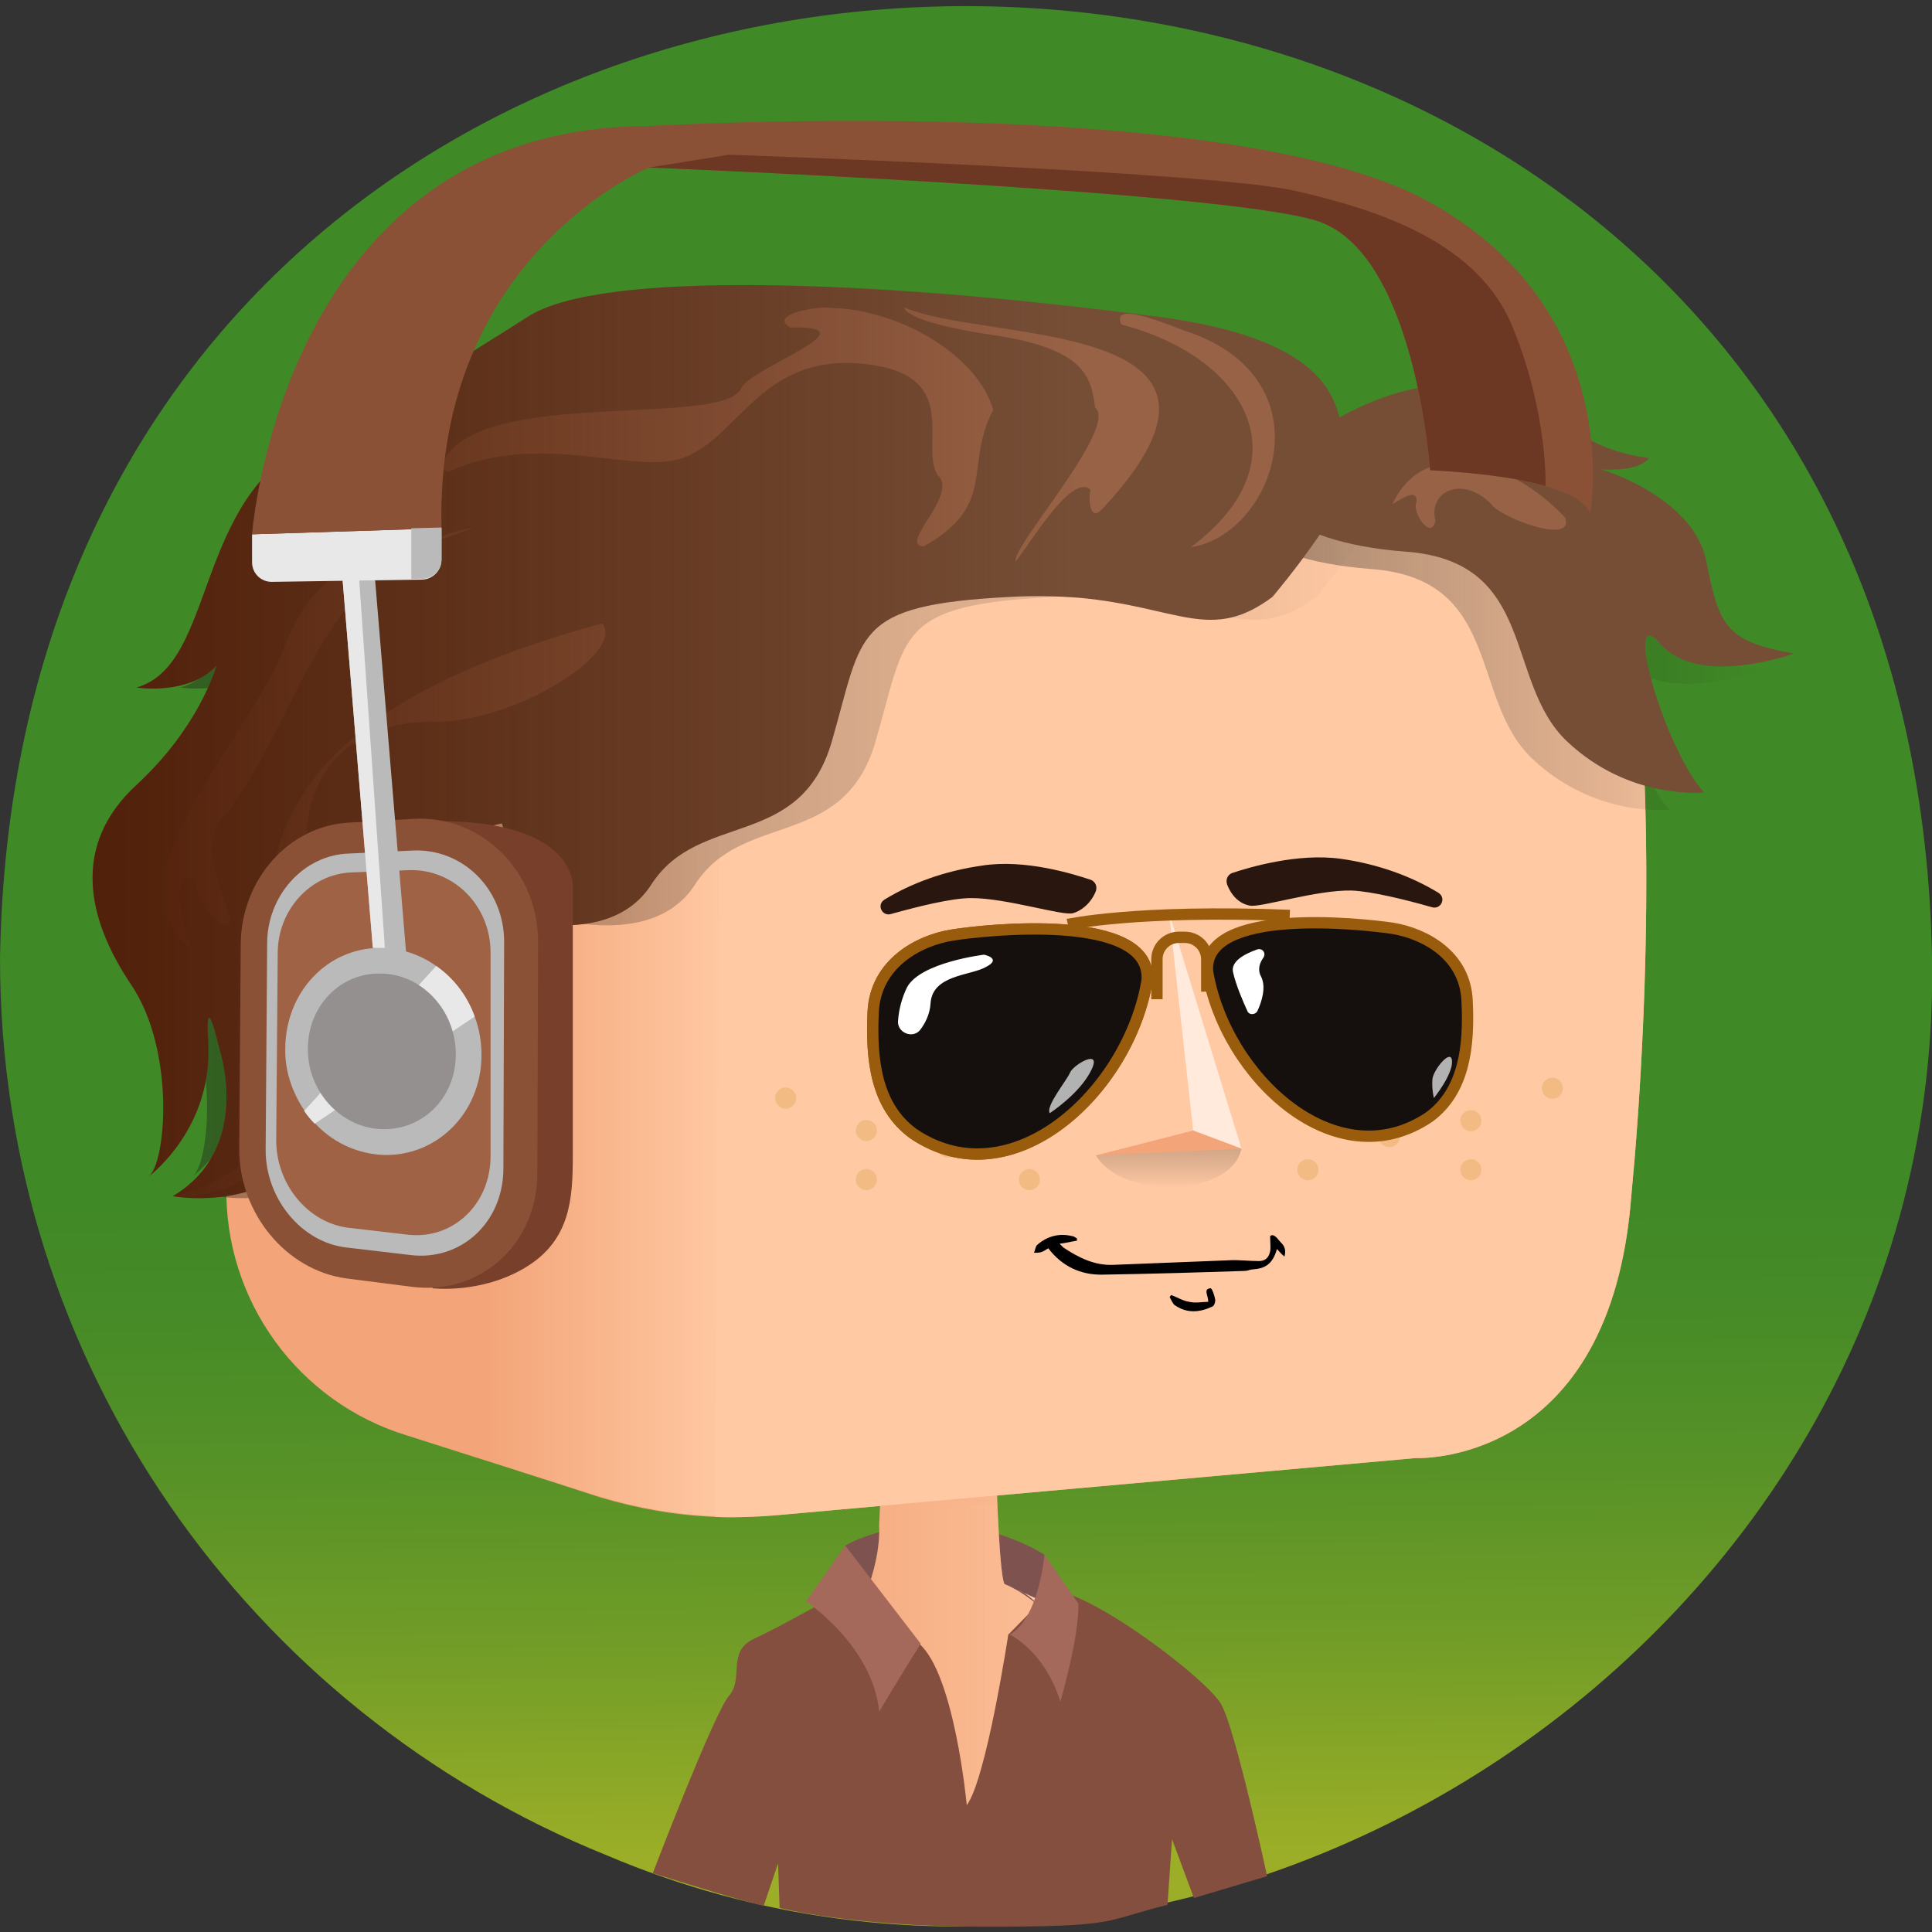
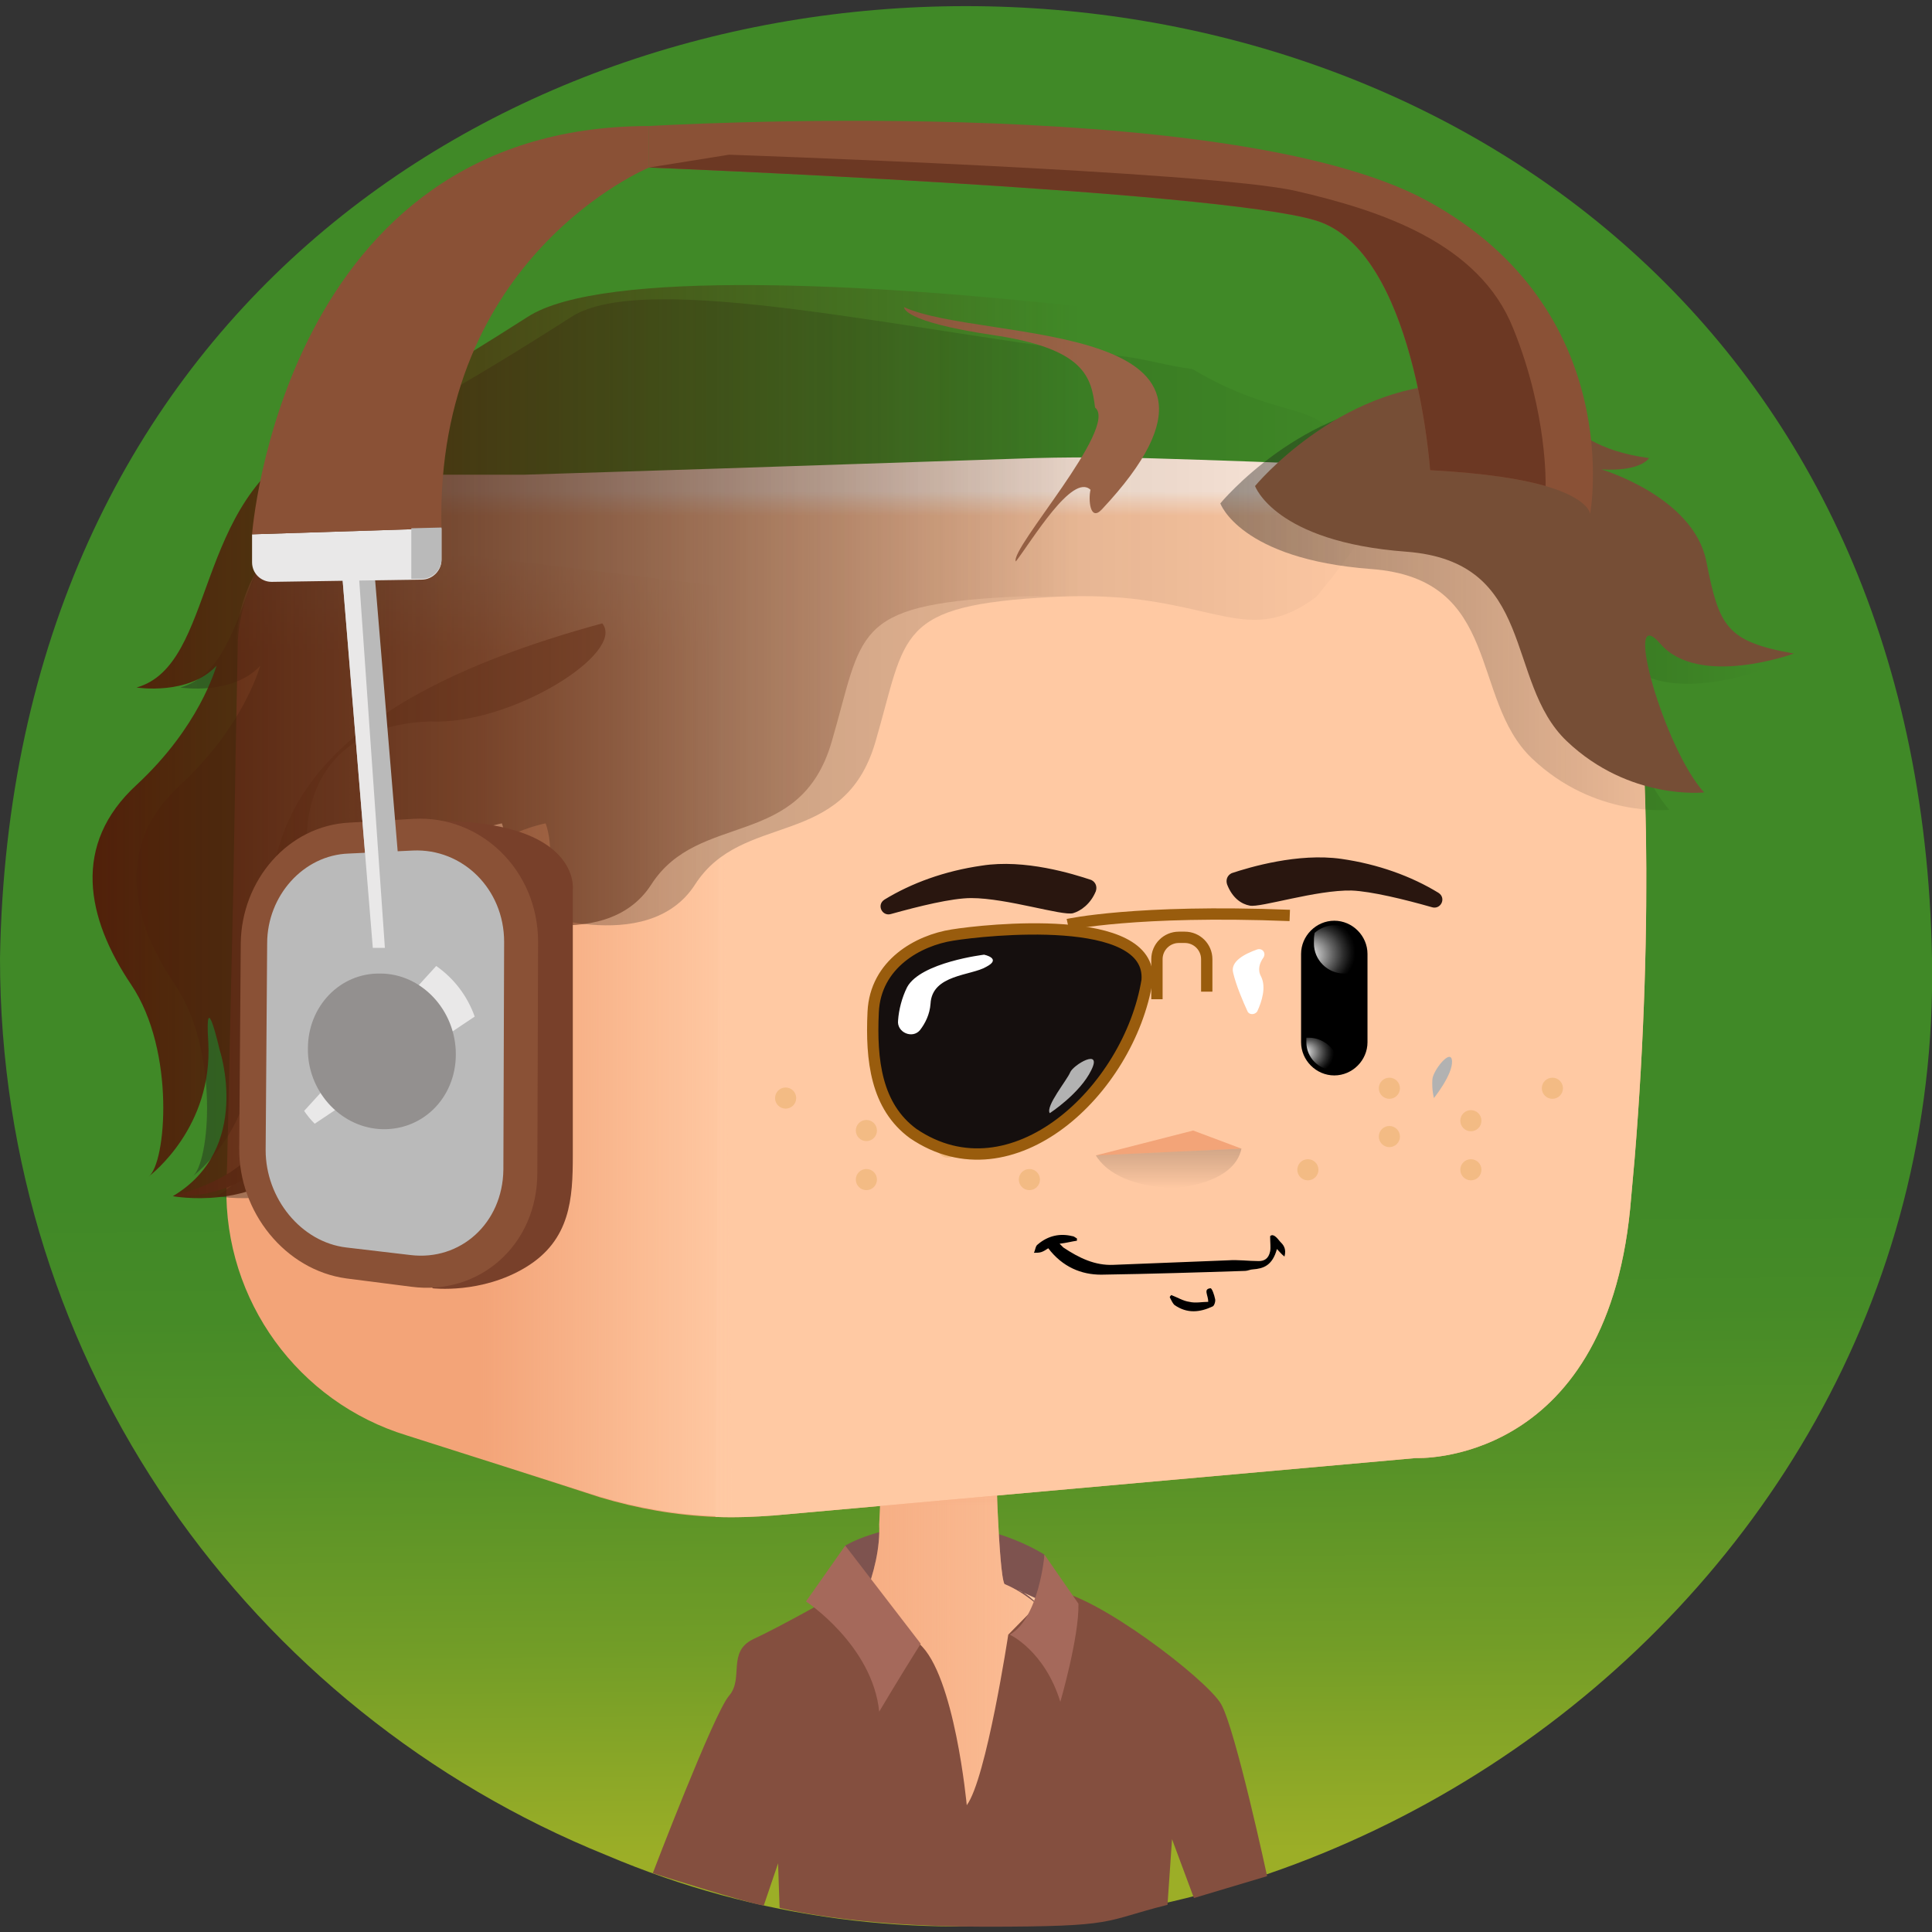
<svg xmlns="http://www.w3.org/2000/svg" viewBox="0 0 512 512">
  <rect x="0" y="0" width="512" height="512" fill="#333333" stroke="none" />
  <svg id="bg" viewBox="0 0 256 256">
    <linearGradient id="P6grn__a" x1="128.955" x2="127.035" y1="245.759" y2="9.177" gradientUnits="userSpaceOnUse">
      <stop offset="0" stop-color="#9cae27" />
      <stop offset=".008" stop-color="#99ad27" />
      <stop offset=".116" stop-color="#729d27" />
      <stop offset=".216" stop-color="#579227" />
      <stop offset=".303" stop-color="#468b27" />
      <stop offset=".369" stop-color="#408927" />
    </linearGradient>
    <path fill="url(#P6grn__a)" d="M256 127c1.6 89.8-95.1 153.1-175.7 118.8C33.1 226.7 0 180.8 0 127c2.8-168.2 253.1-168.3 256 0z" />
  </svg>
  <svg id="body" viewBox="0 0 256 256">
    <path fill="#7e534f" d="M112 204.8s4.5-2.8 12.4-2.8 14 4 14 4v9.6l-24.6-1.5-1.8-9.3z" />
    <path fill="#f3a478" d="M156.8 240.6H99.5c3.5-11 17.5-26.2 17-38.6.1-1.8.2-4.6.3-6.6l15.1-3.5s.4 16.6 1.2 18c10.5 4.3 20.2 25.8 23.7 30.7z" />
    <linearGradient id="PxX21__a" x1="99.5" x2="156.8" y1="40.506" y2="40.506" gradientTransform="matrix(1 0 0 -1 0 256.756)" gradientUnits="userSpaceOnUse">
      <stop offset="0" stop-color="#ffc9a3" stop-opacity="0" />
      <stop offset=".996" stop-color="#ffc9a3" />
      <stop offset="1" stop-color="#ffc9a3" />
    </linearGradient>
    <path fill="url(#PxX21__a)" d="M156.8 240.6H99.5c3.5-11 17.5-26.2 17-38.6.1-1.8.2-4.6.3-6.6l15.1-3.5s.4 16.6 1.2 18c10.5 4.3 20.2 25.8 23.7 30.7z" />
    <linearGradient id="PxX21__b" x1="124.4" x2="124.4" y1="-759.094" y2="-766.717" gradientTransform="matrix(1 0 0 -1 0 -567.244)" gradientUnits="userSpaceOnUse">
      <stop offset="0" stop-color="#f3a478" />
      <stop offset="1" stop-color="#f3a478" stop-opacity="0" />
    </linearGradient>
    <path fill="url(#PxX21__b)" d="M132.3 202.1c-4.1 2.6-11.7 2-15.8-.1 0-.6.3-5.9.3-6.7l15.1-3.5c.1 1.7.4 9.1.4 10.3z" />
    <path fill="#ffc9a3" d="M157.9 240.6h-2.1c-1.3-1.2-2.8-19.8-4.3-20.5l-14.1.9c-2.6-.9 10.4-2.7 10.2-2.9.3-.1.4-.5.1-.7-5.1-3.2-9.5-5.2-12.8-6.7 4.6 1.4 16.2 21.2 23 29.9z" />
    <linearGradient id="PxX21__c" x1="106.775" x2="120.859" y1="-787.048" y2="-787.048" gradientTransform="matrix(1 0 0 -1 0 -567.244)" gradientUnits="userSpaceOnUse">
      <stop offset="0" stop-color="#ffc9a3" stop-opacity="0" />
      <stop offset=".996" stop-color="#ffc9a3" />
      <stop offset="1" stop-color="#ffc9a3" />
    </linearGradient>
    <path fill="url(#PxX21__c)" d="M109.8 218.7c13.8 1.5 10.8 2.2 10.9 2.3-2.6 0-10.4-.6-12.9-.4-2.2 0 0-2.5 2-1.9z" />
    <path fill="#844f3f" d="M110.7 211.4s-7.4 4.2-10.9 5.8c-3.5 1.7-1.2 5.2-3.2 7.5s-10.1 23.5-10.1 23.5 12.6 4 14.7 4.3l1.9-5.6.2 5.9s9.3 2.5 27.2 2.5 15.4-.7 24.2-2.9c.5-.1 0 0 0 0l.6-8.7 2.9 7.8 9.7-2.9s-4.2-19.5-6.1-22.8c-1.9-3.3-16.8-14.7-22.4-15.1l-5.8 5.9s-2.9 19.1-5.5 22.6c0 0-1.6-17.3-6.3-21.4-4.4-4.1-11.1-6.4-11.1-6.4z" />
    <path fill="#a5695b" d="M112 204.8l-5.2 7.4s8.8 5.8 9.7 14.6c0 0 2.6-4.4 5.5-9l-10-13zM138.4 206s-.7 8.4-4.6 10.6c0 0 4.6 2.1 6.7 8.9 0 0 2.5-8.6 2.4-13l-4.5-6.5z" />
  </svg>
  <svg id="head" viewBox="0 0 256 256">
    <path fill="#f3a478" d="M216.6 153.5c-.2 2.2-.4 4.4-.6 6.7-3.4 34.2-28.4 33-28.4 33l-85 7.6c-2.6.2-5.2.3-7.8.2-5.2-.2-10.3-1.1-15.3-2.6-6.1-2-19.6-6.3-25.6-8.2-14.4-4.4-24.2-17.9-23.9-33l.1-3.1.8-36.1.3-16.7v-.4l.3-15.2c0-2.5.5-4.6 1.2-6.7.8-2.1 1.9-4 3.3-5.9 1.1-1.8 2.6-3.4 4.2-4.7 4-3.2 9.1-5.2 14.6-5.2h14.7l25.9 2.4c11.3.1 45.9-.1 56.6 0 11.8.3 34.7-3.6 46.6-2.4 3.9.4 6.7 1.2 8.8 2.4 2 1.1 3.4 2.6 4.3 4.4.2.3.4.7.6 1 1.2 2.2 1.5 3.2 2.6 8 .3 1.2.6 2.7 1 4.5 2.3 9.9 3.3 38.3.7 70z" />
    <path fill="#ffc9a3" d="M216.6 153.5c-.2 2.2-.4 4.4-.6 6.7-3.4 34.2-28.4 33-28.4 33l-85 7.6c-2.6.2-5.2.3-7.8.2l.2-36 .3-62.9.1-25.2 116.5-6.8c1.9 3.6 1.9 3.6 4.1 13.4 2.2 9.9 3.2 38.3.6 70z" />
    <linearGradient id="PZw8l__a" x1="63.105" x2="63.105" y1="86.523" y2="73.521" gradientUnits="userSpaceOnUse">
      <stop offset="0" stop-color="#ffc9a3" stop-opacity="0" />
      <stop offset="1" stop-color="#ffc9a3" />
    </linearGradient>
    <path fill="url(#PZw8l__a)" d="M95.4 76.7l-.3 51-64.4-9.9.3-16.7v-.4l.3-15.2c.1-5 1.7-8.8 4.5-12.6.4-.6 1-1.6 1.5-2.1l.6-.6 57.5 6.5z" />
    <linearGradient id="PZw8l__b" x1="63.74" x2="96.99" y1="136.79" y2="136.79" gradientUnits="userSpaceOnUse">
      <stop offset="0" stop-color="#ffc9a3" stop-opacity="0" />
      <stop offset="1" stop-color="#ffc9a3" />
    </linearGradient>
    <path fill="url(#PZw8l__b)" d="M97 200.9h-2.2c-5.2-.2-10.3-1.1-15.3-2.6l-15.7-5V72.6l31.7 4.1L97 200.9z" />
    <path fill="#ffeadc" d="M211.8 69.7l-162.6.4-9-2c4-3.2 9.1-5.2 14.6-5.2h14.7l25.3-.8 42.2-1.4c3.6-.1 7.3-.1 10.9-.1 11.8.3 38.9 1.2 50.8 2.3 3.9.4 6.7 1.2 8.8 2.4 2 1.2 3.3 2.7 4.3 4.4z" />
    <linearGradient id="PZw8l__c" x1="124.98" x2="124.98" y1="65.114" y2="68.354" gradientUnits="userSpaceOnUse">
      <stop offset="0" stop-color="#ffc9a3" stop-opacity="0" />
      <stop offset="1" stop-color="#ffc9a3" />
    </linearGradient>
    <path fill="url(#PZw8l__c)" d="M212.4 70.8L95.5 77.7l-57.9-7.1c.1-.1.2-.3.4-.4 4.2-4.4 10.2-7.2 16.8-7.2h14.7l31.5 1.9s85.8-3.1 97.7-1.9c3.9.4 6.7 1.2 8.8 2.4 2.1 1.2 3.4 2.7 4.4 4.5.2.3.3.6.5.9z" />
  </svg>
  <svg id="mouth" viewBox="0 0 256 256">
    <path d="M169.2 165.5c.4.4.6.7 1 1 .3-1.1-.2-1.6-.6-2-.4-.5-.9-1.1-1.3-.7 0 .9.1 1.5 0 2-.2 1-.8 1.3-1.5 1.3-1.4 0-2.7-.2-4.1-.1-4.9.2-10 .4-15.2.6-2.4.1-4.5-.9-6.6-2.3l-.5-.5c.9-.1 1.6-.3 2.3-.4v-.3c-.2-.1-.4-.3-.6-.3-1.6-.4-3.2-.1-4.6 1.1-.3.2-.3.7-.5 1.1.4 0 .7 0 1-.1.3-.1.6-.3.9-.5 1.9 2.5 4.4 3.5 7 3.5 6.6-.1 13-.3 19.1-.5.3 0 .7-.2 1-.2 1.4-.1 2.6-.5 3.2-2.7zM160.1 172.5c-.8 0-1.7.2-2.5 0-.8-.1-1.6-.6-2.4-.9-.1.1-.2.2-.2.3.2.4.4.8.6 1 1.7 1.2 3.4 1 5.1.2.2-.1.4-.7.3-1-.1-.5-.4-1.4-.6-1.4-1 .1-.3.9-.3 1.8z" />
  </svg>
  <svg id="face_details" x="0" y="0" version="1.1" viewBox="0 0 256 256" xml:space="preserve">
    <style>.P62MK__st0{fill:#f3bb84}</style>
    <circle cx="205.7" cy="144.2" r="1.4" class="P62MK__st0" />
    <circle cx="194.9" cy="155" r="1.4" class="P62MK__st0" />
    <circle cx="184.1" cy="144.2" r="1.4" class="P62MK__st0" />
    <circle cx="173.3" cy="155" r="1.4" class="P62MK__st0" />
    <circle cx="184.1" cy="150.6" r="1.4" class="P62MK__st0" />
    <circle cx="194.9" cy="148.5" r="1.4" class="P62MK__st0" />
    <g>
      <circle cx="104.1" cy="145.5" r="1.4" class="P62MK__st0" />
      <circle cx="114.8" cy="156.3" r="1.4" class="P62MK__st0" />
      <circle cx="125.6" cy="145.5" r="1.4" class="P62MK__st0" />
      <circle cx="136.4" cy="156.3" r="1.4" class="P62MK__st0" />
      <circle cx="125.6" cy="152" r="1.4" class="P62MK__st0" />
      <circle cx="114.8" cy="149.8" r="1.4" class="P62MK__st0" />
    </g>
  </svg>
  <svg id="eyes" viewBox="0 0 256 256">
    <path d="M176.8 142.5c2.4 0 4.4-2 4.4-4.4v-11.7c0-2.4-2-4.4-4.4-4.4-2.4 0-4.4 2-4.4 4.4v11.7c0 2.4 2 4.4 4.4 4.4z" />
    <radialGradient id="PZDME__a" cx="-.158" cy="125.844" r="7.508" fx="4.623" fy="126.698" gradientTransform="matrix(-1 0 0 1 177.103 0)" gradientUnits="userSpaceOnUse">
      <stop offset=".06" stop-color="#fff" />
      <stop offset=".206" stop-color="#a9a9a9" />
      <stop offset=".341" stop-color="#616161" />
      <stop offset=".452" stop-color="#2c2c2c" />
      <stop offset=".535" stop-color="#0c0c0c" />
      <stop offset=".581" />
      <stop offset="1" />
    </radialGradient>
    <path fill="url(#PZDME__a)" d="M174.1 125c0 2.2 1.8 4 4 4 .9 0 1.7-.3 2.4-.8v-1.9c0-2-1.6-3.7-3.7-3.7-1 0-1.9.4-2.6 1-.1.5-.1.9-.1 1.4z" />
    <radialGradient id="PZDME__b" cx="1.817" cy="139.595" r="5.33" fx="4.407" fy="139.363" gradientTransform="matrix(-1 0 0 1 177.103 0)" gradientUnits="userSpaceOnUse">
      <stop offset="0" stop-color="#fff" />
      <stop offset=".144" stop-color="#a9a9a9" />
      <stop offset=".277" stop-color="#616161" />
      <stop offset=".387" stop-color="#2c2c2c" />
      <stop offset=".469" stop-color="#0c0c0c" />
      <stop offset=".514" />
    </radialGradient>
    <path fill="url(#PZDME__b)" d="M173.1 137.5v.6c0 2 1.6 3.7 3.7 3.7.2 0 .4 0 .6-.1v-.2c0-2.2-1.8-4-4-4h-.3z" />
    <g>
      <path d="M131 143.5c2.4 0 4.4-2 4.4-4.4v-11.7c0-2.4-2-4.4-4.4-4.4-2.4 0-4.4 2-4.4 4.4v11.7c0 2.4 1.9 4.4 4.4 4.4z" />
      <radialGradient id="PZDME__c" cx="-319.116" cy="126.844" r="7.508" fx="-314.335" fy="127.698" gradientTransform="matrix(-1 0 0 1 -187.674 0)" gradientUnits="userSpaceOnUse">
        <stop offset=".06" stop-color="#fff" />
        <stop offset=".206" stop-color="#a9a9a9" />
        <stop offset=".341" stop-color="#616161" />
        <stop offset=".452" stop-color="#2c2c2c" />
        <stop offset=".535" stop-color="#0c0c0c" />
        <stop offset=".581" />
        <stop offset="1" />
      </radialGradient>
      <path fill="url(#PZDME__c)" d="M128.2 126c0 2.2 1.8 4 4 4 .9 0 1.7-.3 2.4-.8v-1.9c0-2-1.6-3.7-3.7-3.7-1 0-1.9.4-2.6 1 0 .5-.1.9-.1 1.4z" />
      <radialGradient id="PZDME__d" cx="-317.141" cy="140.595" r="5.33" fx="-314.551" fy="140.363" gradientTransform="matrix(-1 0 0 1 -187.674 0)" gradientUnits="userSpaceOnUse">
        <stop offset="0" stop-color="#fff" />
        <stop offset=".144" stop-color="#a9a9a9" />
        <stop offset=".277" stop-color="#616161" />
        <stop offset=".387" stop-color="#2c2c2c" />
        <stop offset=".469" stop-color="#0c0c0c" />
        <stop offset=".514" />
      </radialGradient>
      <path fill="url(#PZDME__d)" d="M127.3 138.5v.6c0 2 1.6 3.7 3.7 3.7.2 0 .4 0 .6-.1v-.2c0-2.2-1.8-4-4-4h-.3z" />
    </g>
  </svg>
  <svg id="eyebrows" x="0" y="0" version="1.1" viewBox="0 0 256 256" xml:space="preserve">
    <path d="M145.2 118.1c.2-.6 0-1.2-.6-1.5-2.4-.8-8.8-2.8-14.5-1.9-4.9.7-9.3 2.3-12.9 4.5-1.1.7-.3 2.3.9 1.9 3.6-1 8-2.1 10.6-2.1 4.7 0 12.1 2.4 13.5 2 1-.3 2.3-1.2 3-2.9zM162.6 117.2c-.2-.6 0-1.2.6-1.5 2.4-.8 8.8-2.7 14.5-1.9 4.9.7 9.3 2.3 12.9 4.5 1.1.7.3 2.3-.9 1.9-3.5-1-8-2.1-10.6-2.2-4.7-.1-12.1 2.3-13.5 2-1.1-.2-2.3-1-3-2.8z" style="fill:#29160f" />
  </svg>
  <svg id="hair" x="0" y="0" version="1.1" viewBox="0 0 256 256" xml:space="preserve">
    <style>.P7AnX__st2{fill:#764e36}.P7AnX__st3{fill:#986246}</style>
    <g id="P7AnX__joker">
      <linearGradient id="P7AnX__SVGID_1_" x1="161.676" x2="233.076" y1="80.284" y2="80.284" gradientUnits="userSpaceOnUse">
        <stop offset="0" stop-color="#1d1d1b" stop-opacity=".4" />
        <stop offset="1" stop-opacity="0" />
      </linearGradient>
      <path fill="url(#P7AnX__SVGID_1_)" d="M161.7 66.7s10.9-13.2 26.4-13.5 11.9 7.9 25.8 9.8c0 0-1 1.8-6.3 1.5 0 0 12.2 3.6 13.9 12.2s2.6 10.6 11.6 12.2c0 0-12.6 4.6-17.7-1.3-5.1-5.9.5 13.9 5.8 19.7 0 0-9.9 1.1-18.2-6.8s-3.9-23.8-21.3-25.1-20-8.7-20-8.7z" />
      <linearGradient id="P7AnX__SVGID_2_" x1="18.024" x2="184.5" y1="99.214" y2="99.214" gradientUnits="userSpaceOnUse">
        <stop offset="0" stop-color="#1d1d1b" stop-opacity=".4" />
        <stop offset="1" stop-opacity="0" />
      </linearGradient>
      <path fill="url(#P7AnX__SVGID_2_)" d="M180.7 70.8c-2.9 4.3-6.3 8.3-6.3 8.3-8.2 6.1-12.4 1.3-25.7.1-2.7-.2-5.7-.3-9.2-.1-20.9 1.1-19.3 4.8-23.5 19.2s-17.6 9.1-23.9 18.9-22.8 3.3-22.8 3.3c5.6-4.6 3-11.4 3-11.4s-8.3 1.5-12.3 8.1c-4.1 6.5-8.3 29.2-14.4 36.3-6.2 7-16.9 5-16.9 5 10.6-6.3 6.2-19.4 6.2-19.4s-2-8.8-1.5-1c.6 11.2-7.4 17.4-7.9 17.8 2.3-1.7 3.6-16.6-2.3-25.4-6-8.9-7.9-18.6.7-26.5 8.3-7.7 10.4-15.3 10.6-15.8-3.7 4-10.6 2.9-10.6 2.9 10.6-3 7.5-25.1 23.3-32.7C57 53.6 64.4 49.2 75.7 42c9.8-6.4 45.2 2 72.2 5.1 3.8.4 6.8 1.4 10.1 1.8 11.2 6.7 17.4 4.5 18.6 9.5.6 2.3 7.3 1.2 7.8 2.7.7 2.1-1.3 6-3.7 9.7z" />
      <path d="M166.3 64.4s10.9-13.2 26.4-13.5 11.9 7.9 25.8 9.8c0 0-1 1.8-6.3 1.5 0 0 12.2 3.6 13.9 12.2s2.6 10.6 11.6 12.2c0 0-12.6 4.6-17.7-1.3-5.1-5.9.5 13.9 5.8 19.7 0 0-9.9 1.1-18.2-6.8s-3.9-23.8-21.3-25.1-20-8.7-20-8.7z" class="P7AnX__st2" />
-       <path d="M174.9 70.8c-2.9 4.3-6.3 8.3-6.3 8.3-8.2 6.1-12.4 1.3-25.7.1-2.7-.2-5.7-.3-9.2-.1-20.9 1.1-19.3 4.8-23.5 19.2s-17.6 9.1-23.9 18.9-22.8 3.3-22.8 3.3c5.6-4.6 3-11.4 3-11.4s-8.3 1.5-12.3 8.1c-4.1 6.5-8.3 29.2-14.4 36.3-6.2 7-16.9 5-16.9 5 10.6-6.3 6.2-19.4 6.2-19.4s-2-8.8-1.5-1c.6 11.2-7.4 17.4-7.9 17.8 2.3-1.7 3.6-16.6-2.3-25.4-6-8.9-7.9-18.6.7-26.5 8.3-7.7 10.4-15.3 10.6-15.8-3.7 4-10.6 2.9-10.6 2.9 10.6-3 7.5-25.1 23.3-32.7 9.8-4.8 17.2-9.2 28.5-16.4 9.8-6.4 46.1-4.4 73.1-1.3 3.8.4 7.4.9 10.7 1.3 18.5 2.5 22.6 8.4 23.8 13.4.6 2.3.6 4.3 1.1 5.8.7 2-1.3 5.9-3.7 9.6z" class="P7AnX__st2" />
-       <path d="M184.5 66.8c4.2-9 15.5-6.1 22.9 1.8 1.3 3.7-8.6 0-9.8-1.8-3.8-3.9-8.4-1.7-7.4 2.2-.5 2.7-3.2-1.1-2.5-2.5.1-2.1-2.5 0-3.2.3zM157.8 72.5c10.9-1.6 18.3-21.8 0-28.4-1.5-.4-10.9-4.7-9.2-1.1 16.2 4.2 24.7 17.9 9.2 29.5zM122.4 72.4c-3.5-.2 4.8-6.9 1.8-9.5-2.4-4.1 3.5-13.4-9.9-14.7S98 57.8 90.7 60.6c-6.6 2.5-18.9-3.6-31 1.8-.8.4-1.5-.7-.9-1.3 4.7-9.8 36.8-4.4 39.4-9.6.8-2.6 18-8.4 6.5-8.1-3-1.8 3.9-2.9 5.4-2.6 9 .2 19.4 6.2 21.5 13.5-3.9 7.5.6 12.6-9.2 18.1zM25.4 125.8c-11.3-9.1 6.2-26 12-39.3C42.6 72.1 50.6 75 62.7 69.9c-20.1 4-22.4 24.4-32.7 37.9-5.3 4.8 2.7 15-.3 14.8-1.6-.9-3.4-2.7-3.9-6-3-2.2-2.1 5.5-.4 9.2z" class="P7AnX__st3" />
      <path d="M22.9 158.5C62 147.9-1 104.6 79.8 82.6c3.2 3.9-12.1 13.5-22.8 13-20.4.6-17.8 22.1-12.8 25.1.3 4.5 1.5 38.4-21.3 37.8zM134.6 74.4c-.8-1.7 13.7-17.8 10.5-20.4-.5-4-1.3-7.8-13.5-9.6s-11.8-3.7-11.8-3.7c10.4 4.8 50.2 1.2 26.2 26.8-1.6 1.7-1.8-1.4-1.5-2.6-2.4-2.3-7.8 6.8-9.9 9.5z" class="P7AnX__st3" />
    </g>
    <linearGradient id="P7AnX__SVGID_3_" x1="12.266" x2="142.9" y1="159.732" y2="159.732" gradientTransform="matrix(1 0 0 -1 0 258)" gradientUnits="userSpaceOnUse">
      <stop offset="0" stop-color="#51200A" />
      <stop offset="1" stop-color="#51200A" stop-opacity="0" />
    </linearGradient>
    <path fill="url(#P7AnX__SVGID_3_)" d="M142.9 40.6v38.6c-2.7-.2-5.7-.3-9.2-.1-20.9 1.1-19.3 4.8-23.5 19.2s-17.6 9.1-23.9 18.9-22.8 3.3-22.8 3.3c5.6-4.6 3-11.4 3-11.4s-8.3 1.5-12.3 8.1c-4.1 6.5-8.3 29.2-14.4 36.3-6.2 7-16.9 5-16.9 5 10.6-6.3 6.2-19.4 6.2-19.4s-2-8.8-1.5-1c.6 11.2-7.4 17.4-7.9 17.8 2.3-1.7 3.6-16.6-2.3-25.4-6-8.9-7.9-18.6.7-26.5 8.3-7.7 10.4-15.3 10.6-15.8-3.7 4-10.6 2.9-10.6 2.9 10.6-3 7.5-25.1 23.3-32.7 9.8-4.8 17.2-9.2 28.5-16.4 9.8-6.4 46-4.4 73-1.4z" />
  </svg>
  <svg id="ears" viewBox="0 0 256 256">
    <linearGradient id="P6ap3__a" x1="45.663" x2="45.663" y1="143.65" y2="163.25" gradientUnits="userSpaceOnUse">
      <stop offset="0" stop-color="#1d1d1b" stop-opacity=".4" />
      <stop offset="1" stop-opacity="0" />
    </linearGradient>
    <path fill="url(#P6ap3__a)" d="M51.8 162.5c1.2-1.1 2.4-5.1 3.1-6.1 0 0-13.2-4.7-18.2-12.6-.9-1.5.4 4.6 1.7 9.3 2.5 8.6 10.9 11.7 13.4 9.4z" />
    <path fill="#f3a579" d="M55.1 156.5c-9.4.4-13.6-6.9-18.8-12.1-4-4 2.2-18 10.3-18S57 137.5 57 137.5" />
    <path fill="#c67852" d="M55.1 156.5c-2.6.3-5.4-.1-7.9-1.3s-4.6-3-6.5-4.9c-1-.9-1.9-1.9-2.8-2.9l-1.4-1.4-.7-.7c-.2-.2-.5-.5-.8-.9-1-1.4-1.1-3-1-4.4.1-1.5.4-2.8.9-4.2 1-2.6 2.4-5.1 4.4-7.1 1-1 2.2-1.8 3.5-2.4 1.3-.6 2.8-.9 4.3-.8 1.4.1 2.9.6 4.1 1.4 1.2.8 2.2 1.9 2.9 3 1.5 2.3 2.4 4.9 2.8 7.5-.8-2.5-2-5-3.6-6.9-1.6-2-3.9-3.4-6.3-3.4-2.4-.1-4.6 1.2-6.4 3-1.7 1.8-3.1 4-3.9 6.4-.4 1.2-.7 2.4-.8 3.6-.1 1.2.1 2.4.6 3.2.2.3.8.9 1.2 1.4l1.3 1.5 2.6 3c1.7 1.9 3.6 3.8 5.8 5.1 2.5 1.4 5.1 2 7.7 2.2z" />
    <g opacity=".44">
      <path fill="#c67852" d="M56.2 145.1c-.9-1.9-2.3-3.3-3.7-3.3-.7-.1-1.6.1-2.2.4-.6.3-1 .8-1.2 1.3-.4 1.2 0 2.9 1.1 3.9.6.5 1.4.9 2.3 1.3.5.2 1 .5 1.4.8.4.4.8.9.8 1.4-.7-.8-1.6-.8-2.6-.9-1-.1-2.1-.2-3.2-.8-1.1-.6-1.9-1.6-2.4-2.8-.5-1.2-.6-2.5-.1-3.8.5-1.3 1.6-2.4 2.8-2.8 1.2-.4 2.5-.4 3.7-.1 1.2.3 2.2 1.3 2.7 2.3.5 1 .7 2.1.6 3.1z" />
    </g>
  </svg>
  <svg id="hat" viewBox="0 0 256 256">
    <path fill="#78402a" d="M57.3 170.7s6.5.8 12.4-2.8c5.9-3.6 6.2-9.1 6.2-14.8v-35.3s1-9-17.9-9l-.7 61.9z" />
    <path fill="#8a5136" d="M45.9 169.4c-8.1-1.1-14.3-8.8-14.2-17.3l.2-27.1c.1-8.4 6.3-15.6 14.4-16l8.5-.5c8.9-.5 16.5 6.8 16.5 16.3l-.1 30.6c0 9.6-7.7 16.3-16.7 15.1l-8.6-1.1z" />
    <path fill="#bababa" d="M54.4 166.3l-8.5-1c-6-.7-10.7-6.5-10.7-12.9l.2-27.4c0-6.3 4.8-11.7 10.8-11.9l8.5-.4c6.6-.3 12.1 5.1 12.1 12.1l-.1 30.2c-.1 7.1-5.7 12.1-12.3 11.3z" />
-     <path fill="#9f6244" d="M54 163.6l-7.7-.9c-5.5-.6-9.7-5.8-9.7-11.6l.2-24.8c0-5.7 4.3-10.5 9.8-10.7l7.6-.3c5.9-.2 10.8 4.7 10.8 10.9v27.2c-.1 6.3-5.1 10.9-11 10.2z" />
    <path fill="#bababa" d="M63.8 139.8c0 7.9-6.3 13.8-13.6 13.2-3.3-.3-6.3-1.8-8.5-4.2-.5-.5-1-1.1-1.4-1.7-1.6-2.4-2.6-5.3-2.5-8.3.1-7.3 5.5-13.2 12.6-13.2 2.7 0 5.3.9 7.4 2.4 2.3 1.6 4.1 4 5.1 6.7.6 1.6.9 3.3.9 5.1z" />
    <path fill="#e9e8e8" d="M62.9 134.7l-21.2 14.2c-.5-.5-1-1.1-1.4-1.7L57.8 128c2.3 1.6 4.1 3.9 5.1 6.7z" />
    <path fill="#93908f" d="M60.4 139.7c0 5.9-4.6 10.3-10.2 9.9-5.3-.4-9.5-5.2-9.4-10.7 0-5.5 4.2-10 9.6-9.9 5.4 0 10 4.8 10 10.7z" />
    <path fill="#bababa" d="M49.4 125.6l-4.3-52.4h4.3l4.4 52.9z" />
    <path fill="#e9e8e8" d="M33.4 70.8v3.7c0 1.5 1.2 2.6 2.6 2.6l19.9-.3c1.4 0 2.6-1.2 2.6-2.6V70l-25.1.8z" />
    <path fill="#8a5136" d="M33.4 70.8s4-54.1 52.6-54.1v5.5S57.6 33.9 58.5 70l-25.1.8z" />
    <path fill="#8a5136" d="M210.7 68.1s-.1-2-5.9-3.7c-3.1-.9-7.9-1.7-15.3-2.1 0 0-2-29.2-15.2-33.1-13.2-4-88.3-7-88.3-7v-5.5s76.4-4.6 103.1 9.9c26.6 14.5 21.6 41.5 21.6 41.5z" />
    <path fill="#6c3823" d="M204.8 64.4c-3.1-.9-7.9-1.7-15.3-2.1 0 0-2-29.2-15.2-33.1-13.2-4-88.3-7-88.3-7l10.6-1.7s63.8 2.2 75.1 4.8c11.3 2.6 24.3 6.9 28.8 18.2 4.6 11.3 4.3 20.9 4.3 20.9z" />
    <path fill="#bababa" d="M54.5 70v6.7h1.4c1.4 0 2.6-1.2 2.6-2.6v-4.2l-4 .1z" />
    <path fill="#e9e8e8" d="M45.4 76.9h2.2l3.4 48.7h-1.6z" />
  </svg>
  <svg id="nose" viewBox="0 0 256 256">
-     <path fill="#ffeadc" d="M154.9 120.9l3.2 28.9 6.4 2.4z" />
    <path fill="#f3a478" d="M145.2 153.1l12.9-3.3 6.4 2.4z" />
    <linearGradient id="P7rmB__a" x1="154.872" x2="154.872" y1="152.216" y2="157.419" gradientUnits="userSpaceOnUse">
      <stop offset="0" stop-color="#1d1d1b" stop-opacity=".2" />
      <stop offset="1" stop-opacity="0" />
    </linearGradient>
    <path fill="url(#P7rmB__a)" d="M164.5 152.2c-1 4.8-8.8 5.2-8.8 5.2s-7.7.2-10.5-4.3l19.3-.9z" />
  </svg>
  <svg id="glasses" viewBox="0 0 256 256">
    <g stroke="#995c0d" stroke-miterlimit="10" stroke-width="1.5">
      <path fill="none" d="M153.3 132.4v-5.3c0-1.6 1.3-2.9 2.9-2.9h.8c1.6 0 2.9 1.3 2.9 2.9v4.3M141.5 122.5s9-2 29.4-1.2" />
      <path fill="#150f0e" d="M152 129.9c.7-9.1-21.5-6.7-25.8-6-4.5.7-10.2 3.8-10.5 10.2-.3 6.4.4 12.5 5.3 16.1 13.1 8.9 28.6-5.7 31-20.3z" />
-       <path fill="#150f0e" d="M152 129.9c.7-9.1-21.5-6.7-25.8-6-4.5.7-10.2 3.8-10.5 10.2-.3 6.4.4 12.5 5.3 16.1 13.1 8.9 28.6-5.7 31-20.3zM160 128.7c-.6-8.6 20.4-6.3 24.5-5.7 4.3.7 9.7 3.6 9.9 9.7.3 6-.4 11.9-5 15.3-12.4 8.4-27.1-5.4-29.4-19.3z" />
    </g>
    <path fill="#fff" d="M130.4 126.5s-8.4 1-10.2 4.3c-.7 1.4-1.1 3-1.2 4.4-.2 1.6 1.9 2.5 2.9 1.3.7-.9 1.3-2.1 1.4-3.5.2-3.9 5.4-3.7 7.4-4.9 2.1-1.1-.3-1.6-.3-1.6zM167.4 126.9c.4-.6-.1-1.3-.8-1.1-1.7.6-3.6 1.6-3.2 3.1.4 1.7 1.3 3.8 1.9 5.1.2.5 1 .5 1.3 0 .6-1.3 1.2-3.2.5-4.6-.5-.9-.2-1.8.3-2.5z" />
    <path fill="#b2b2b2" d="M139.1 147.5s4-2.6 5.5-5.7c1.5-3-2.4-.7-2.8.3s-3.3 4.5-2.7 5.4zM190 145.5s2.5-3.1 2.4-4.9c-.1-1.8-2.5 1.2-2.6 2.4-.1 1.4.2 2.5.2 2.5z" />
  </svg>
</svg>